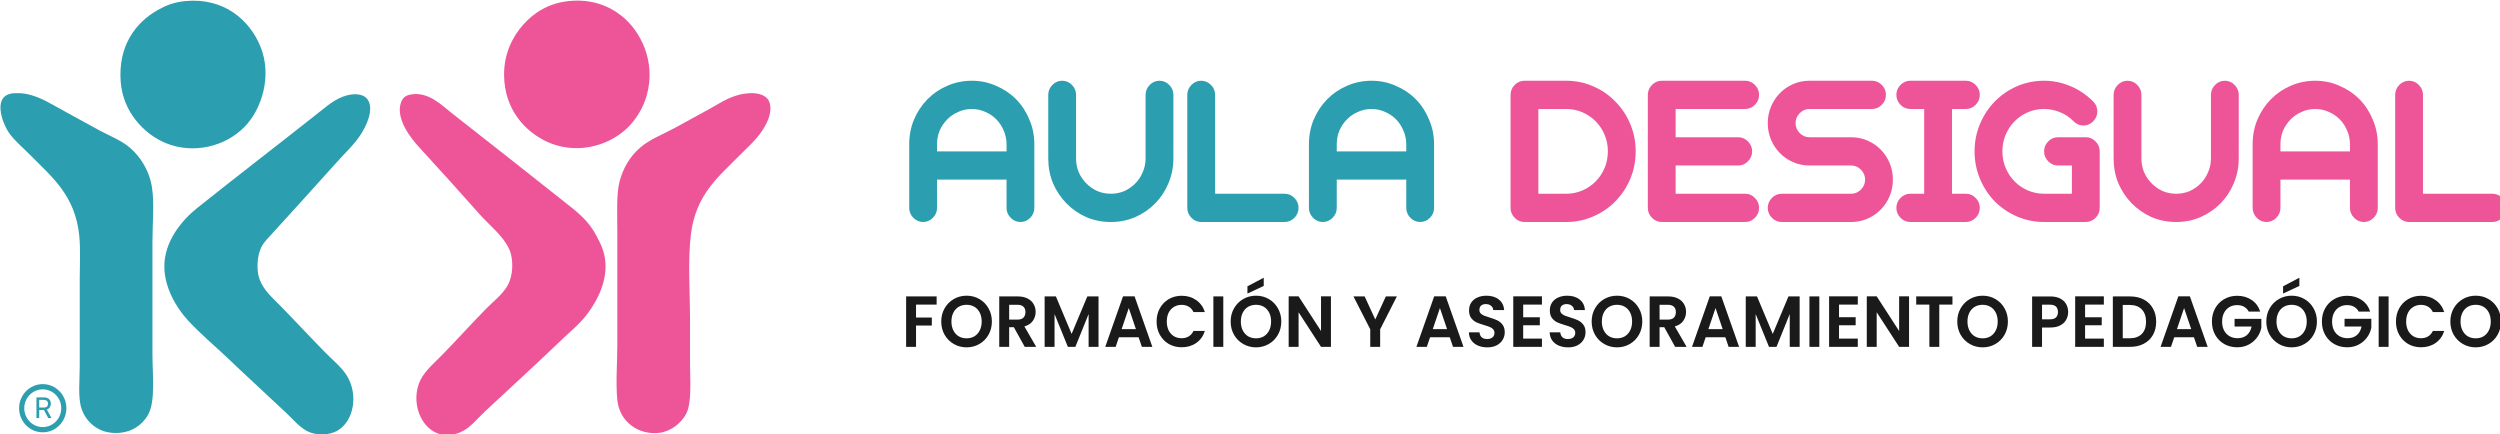
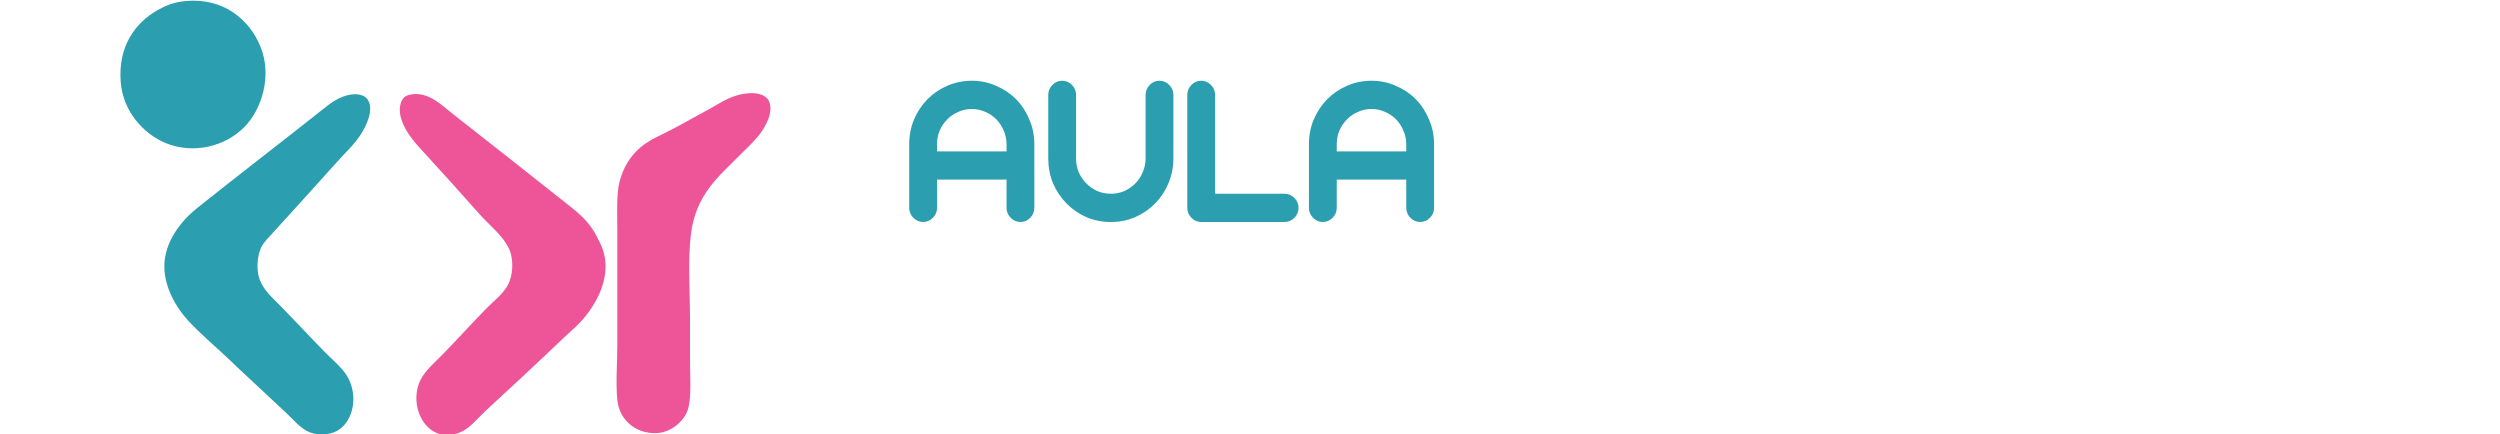
<svg xmlns="http://www.w3.org/2000/svg" xmlns:ns1="http://www.inkscape.org/namespaces/inkscape" xmlns:ns2="http://sodipodi.sourceforge.net/DTD/sodipodi-0.dtd" width="130.947mm" height="22.74mm" viewBox="0 0 130.947 22.74" version="1.1" id="svg1" ns1:version="1.3.2 (091e20ef0f, 2023-11-25)" ns2:docname="logotipo.svg">
  <ns2:namedview id="namedview1" pagecolor="#ffffff" bordercolor="#000000" borderopacity="0.25" ns1:showpageshadow="2" ns1:pageopacity="0.0" ns1:pagecheckerboard="0" ns1:deskcolor="#d1d1d1" ns1:document-units="mm" ns1:zoom="2.9077484" ns1:cx="226.11998" ns1:cy="90.7919" ns1:window-width="3440" ns1:window-height="1358" ns1:window-x="0" ns1:window-y="0" ns1:window-maximized="1" ns1:current-layer="g3193-5" />
  <defs id="defs1" />
  <g ns1:label="Capa 1" ns1:groupmode="layer" id="layer1" transform="translate(-44.031,-111.39)">
    <g id="g9815-1" style="isolation:isolate" transform="matrix(0.402,0,0,0.402,15.57,71.489)" ns1:export-filename="../../../../../../../../home/sergio/logotipo.svg" ns1:export-xdpi="2102.1826" ns1:export-ydpi="2102.1826">
      <g id="g3193-5" transform="translate(0,-1.416)">
        <g id="g5810-27-9" transform="matrix(0.188,0,0,0.191,47.666,-323.522)" style="isolation:isolate">
          <path d="m 839.918,2362.714 q 0,3.915 -2.861,6.775 -2.861,2.861 -6.775,2.861 -3.915,0 -6.775,-2.861 -2.861,-2.861 -2.861,-6.775 v -19.272 h -48.179 v 19.272 q 0,3.915 -2.861,6.775 -2.861,2.861 -6.775,2.861 -3.915,0 -6.775,-2.861 -2.861,-2.861 -2.861,-6.775 v -43.361 q 0,-9.034 3.312,-16.863 3.463,-7.98 9.335,-13.851 5.872,-5.872 13.701,-9.184 7.98,-3.463 17.013,-3.463 9.034,0 16.863,3.463 7.98,3.312 13.852,9.184 5.872,5.872 9.184,13.851 3.463,7.829 3.463,16.863 z m -67.451,-38.543 h 48.179 v -4.818 q 0,-4.968 -1.957,-9.335 -1.807,-4.366 -5.119,-7.678 -3.312,-3.312 -7.679,-5.119 -4.366,-1.957 -9.335,-1.957 -4.968,0 -9.335,1.957 -4.366,1.807 -7.679,5.119 -3.312,3.312 -5.27,7.678 -1.807,4.366 -1.807,9.335 z m 163.809,4.818 q 0,9.034 -3.463,17.013 -3.312,7.829 -9.184,13.701 -5.872,5.872 -13.852,9.335 -7.829,3.312 -16.863,3.312 -9.034,0 -17.013,-3.312 -7.829,-3.463 -13.701,-9.335 -5.872,-5.872 -9.335,-13.701 -3.312,-7.98 -3.312,-17.013 v -43.361 q 0,-3.915 2.861,-6.775 2.861,-2.861 6.775,-2.861 3.915,0 6.775,2.861 2.861,2.861 2.861,6.775 v 43.361 q 0,4.968 1.807,9.335 1.957,4.366 5.27,7.679 3.312,3.312 7.679,5.27 4.366,1.807 9.335,1.807 4.968,0 9.335,-1.807 4.366,-1.957 7.679,-5.27 3.312,-3.312 5.119,-7.679 1.957,-4.366 1.957,-9.335 v -43.361 q 0,-3.915 2.861,-6.775 2.861,-2.861 6.775,-2.861 3.915,0 6.775,2.861 2.861,2.861 2.861,6.775 z m 9.636,-43.361 q 0,-3.915 2.861,-6.775 2.861,-2.861 6.775,-2.861 3.915,0 6.775,2.861 2.861,2.861 2.861,6.775 v 67.451 h 48.179 q 3.915,0 6.775,2.861 2.861,2.861 2.861,6.775 0,3.915 -2.861,6.775 -2.861,2.861 -6.775,2.861 h -57.815 q -3.915,0 -6.775,-2.861 -2.861,-2.861 -2.861,-6.775 z m 171.036,77.087 q 0,3.915 -2.861,6.775 -2.861,2.861 -6.775,2.861 -3.915,0 -6.775,-2.861 -2.861,-2.861 -2.861,-6.775 v -19.272 h -48.179 v 19.272 q 0,3.915 -2.861,6.775 -2.861,2.861 -6.775,2.861 -3.914,0 -6.775,-2.861 -2.861,-2.861 -2.861,-6.775 v -43.361 q 0,-9.034 3.312,-16.863 3.463,-7.98 9.335,-13.851 5.872,-5.872 13.701,-9.184 7.98,-3.463 17.013,-3.463 9.034,0 16.863,3.463 7.98,3.312 13.851,9.184 5.872,5.872 9.184,13.851 3.463,7.829 3.463,16.863 z m -67.451,-38.543 h 48.179 v -4.818 q 0,-4.968 -1.957,-9.335 -1.807,-4.366 -5.119,-7.678 -3.312,-3.312 -7.678,-5.119 -4.366,-1.957 -9.335,-1.957 -4.968,0 -9.335,1.957 -4.366,1.807 -7.678,5.119 -3.312,3.312 -5.27,7.678 -1.807,4.366 -1.807,9.335 z" id="text56-2-09-4" style="font-size:150.56px;font-family:GeometrySoftPro-A;fill:#2b9eb0;stroke-width:7.528" aria-label="AULA" />
-           <path d="m 1179.584,2372.35 q -3.914,0 -6.775,-2.861 -2.861,-2.861 -2.861,-6.775 v -77.087 q 0,-3.915 2.861,-6.775 2.861,-2.861 6.775,-2.861 h 28.908 q 9.937,0 18.669,3.764 8.883,3.764 15.357,10.389 6.625,6.474 10.389,15.357 3.764,8.732 3.764,18.669 0,9.937 -3.764,18.82 -3.764,8.732 -10.389,15.357 -6.474,6.474 -15.357,10.238 -8.732,3.764 -18.669,3.764 z m 9.636,-77.087 v 57.815 h 19.272 q 6.022,0 11.292,-2.258 5.27,-2.258 9.184,-6.173 3.915,-3.914 6.173,-9.184 2.258,-5.27 2.258,-11.292 0,-6.022 -2.258,-11.292 -2.258,-5.27 -6.173,-9.184 -3.914,-3.915 -9.184,-6.173 -5.27,-2.258 -11.292,-2.258 z m 95.154,57.815 h 48.179 q 3.915,0 6.775,2.861 2.861,2.861 2.861,6.775 0,3.915 -2.861,6.775 -2.861,2.861 -6.775,2.861 h -57.815 q -3.915,0 -6.775,-2.861 -2.861,-2.861 -2.861,-6.775 v -77.087 q 0,-3.915 2.861,-6.775 2.861,-2.861 6.775,-2.861 h 57.815 q 3.915,0 6.775,2.861 2.861,2.861 2.861,6.775 0,3.915 -2.861,6.775 -2.861,2.861 -6.775,2.861 h -48.179 v 19.272 h 43.361 q 3.914,0 6.775,2.861 2.861,2.861 2.861,6.775 0,3.914 -2.861,6.775 -2.861,2.861 -6.775,2.861 h -43.361 z m 121.653,0 q 3.915,0 6.775,-2.861 2.861,-2.861 2.861,-6.775 0,-3.914 -2.861,-6.775 -2.861,-2.861 -6.775,-2.861 h -28.907 q -6.022,0 -11.292,-2.258 -5.27,-2.258 -9.184,-6.173 -3.914,-3.914 -6.173,-9.184 -2.258,-5.27 -2.258,-11.292 0,-6.022 2.258,-11.292 2.258,-5.27 6.173,-9.184 3.915,-3.914 9.184,-6.173 5.27,-2.258 11.292,-2.258 h 43.361 q 3.914,0 6.775,2.861 2.861,2.861 2.861,6.775 0,3.915 -2.861,6.775 -2.861,2.861 -6.775,2.861 h -43.361 q -3.915,0 -6.775,2.861 -2.861,2.861 -2.861,6.775 0,3.914 2.861,6.775 2.861,2.861 6.775,2.861 h 28.907 q 6.022,0 11.292,2.258 5.27,2.258 9.184,6.173 3.914,3.914 6.173,9.184 2.258,5.27 2.258,11.292 0,6.022 -2.258,11.292 -2.258,5.27 -6.173,9.184 -3.915,3.915 -9.184,6.173 -5.27,2.258 -11.292,2.258 h -48.179 q -3.915,0 -6.775,-2.861 -2.861,-2.861 -2.861,-6.775 0,-3.914 2.861,-6.775 2.861,-2.861 6.775,-2.861 z m 50.588,-57.815 h -9.636 q -3.915,0 -6.775,-2.861 -2.861,-2.861 -2.861,-6.775 0,-3.915 2.861,-6.775 2.861,-2.861 6.775,-2.861 h 38.543 q 3.915,0 6.775,2.861 2.861,2.861 2.861,6.775 0,3.915 -2.861,6.775 -2.861,2.861 -6.775,2.861 h -9.636 v 57.815 h 9.636 q 3.915,0 6.775,2.861 2.861,2.861 2.861,6.775 0,3.915 -2.861,6.775 -2.861,2.861 -6.775,2.861 h -38.543 q -3.915,0 -6.775,-2.861 -2.861,-2.861 -2.861,-6.775 0,-3.914 2.861,-6.775 2.861,-2.861 6.775,-2.861 h 9.636 z m 102.381,38.543 h -9.636 q -3.915,0 -6.775,-2.861 -2.861,-2.861 -2.861,-6.775 0,-3.915 2.861,-6.775 2.861,-2.861 6.775,-2.861 h 19.272 q 3.915,0 6.775,2.861 2.861,2.861 2.861,6.775 v 38.543 q 0,3.915 -2.861,6.775 -2.861,2.861 -6.775,2.861 h -28.907 q -9.937,0 -18.82,-3.764 -8.732,-3.764 -15.357,-10.238 -6.474,-6.625 -10.238,-15.357 -3.764,-8.883 -3.764,-18.82 0,-9.937 3.764,-18.669 3.764,-8.883 10.238,-15.357 6.625,-6.625 15.357,-10.389 8.883,-3.764 18.82,-3.764 9.335,0 18.067,3.613 8.732,3.463 15.959,10.539 2.861,2.861 2.861,6.775 0,3.915 -2.861,6.775 -2.861,2.861 -6.775,2.861 -3.915,0 -6.775,-2.861 -4.216,-4.216 -9.636,-6.324 -5.42,-2.108 -10.84,-2.108 -6.022,0 -11.292,2.258 -5.27,2.258 -9.184,6.173 -3.915,3.915 -6.173,9.184 -2.258,5.27 -2.258,11.292 0,6.022 2.258,11.292 2.258,5.27 6.173,9.184 3.914,3.915 9.184,6.173 5.27,2.258 11.292,2.258 h 19.272 z m 115.63,-4.818 q 0,9.034 -3.463,17.013 -3.312,7.829 -9.184,13.701 -5.872,5.872 -13.852,9.335 -7.829,3.312 -16.863,3.312 -9.034,0 -17.013,-3.312 -7.829,-3.463 -13.701,-9.335 -5.872,-5.872 -9.335,-13.701 -3.312,-7.98 -3.312,-17.013 v -43.361 q 0,-3.915 2.861,-6.775 2.861,-2.861 6.775,-2.861 3.914,0 6.775,2.861 2.861,2.861 2.861,6.775 v 43.361 q 0,4.968 1.807,9.335 1.957,4.366 5.27,7.679 3.312,3.312 7.679,5.27 4.366,1.807 9.335,1.807 4.968,0 9.335,-1.807 4.366,-1.957 7.679,-5.27 3.312,-3.312 5.119,-7.679 1.957,-4.366 1.957,-9.335 v -43.361 q 0,-3.915 2.861,-6.775 2.861,-2.861 6.775,-2.861 3.914,0 6.775,2.861 2.861,2.861 2.861,6.775 z m 96.359,33.725 q 0,3.915 -2.861,6.775 -2.861,2.861 -6.775,2.861 -3.914,0 -6.775,-2.861 -2.861,-2.861 -2.861,-6.775 v -19.272 h -48.179 v 19.272 q 0,3.915 -2.861,6.775 -2.861,2.861 -6.775,2.861 -3.914,0 -6.775,-2.861 -2.861,-2.861 -2.861,-6.775 v -43.361 q 0,-9.034 3.312,-16.863 3.463,-7.98 9.335,-13.851 5.872,-5.872 13.701,-9.184 7.98,-3.463 17.013,-3.463 9.034,0 16.863,3.463 7.98,3.312 13.851,9.184 5.872,5.872 9.184,13.851 3.463,7.829 3.463,16.863 z m -67.451,-38.543 h 48.179 v -4.818 q 0,-4.968 -1.957,-9.335 -1.807,-4.366 -5.119,-7.678 -3.312,-3.312 -7.679,-5.119 -4.366,-1.957 -9.335,-1.957 -4.968,0 -9.335,1.957 -4.366,1.807 -7.679,5.119 -3.312,3.312 -5.27,7.678 -1.807,4.366 -1.807,9.335 z m 79.496,-38.543 q 0,-3.915 2.861,-6.775 2.861,-2.861 6.775,-2.861 3.915,0 6.775,2.861 2.861,2.861 2.861,6.775 v 67.451 h 48.179 q 3.914,0 6.775,2.861 2.861,2.861 2.861,6.775 0,3.915 -2.861,6.775 -2.861,2.861 -6.775,2.861 h -57.815 q -3.914,0 -6.775,-2.861 -2.861,-2.861 -2.861,-6.775 z" id="text58-2-3-9" style="font-size:150.56px;font-family:GeometrySoftPro-A;fill:#ed5598;stroke-width:7.528" aria-label="DESIGUAL" />
        </g>
-         <path d="m 194.786,137.914 v 1.053 h -2.712 v 1.668 h 2.078 v 1.035 h -2.078 v 2.749 h -1.305 v -6.505 z m 3.942,6.571 q -0.913,0 -1.678,-0.429 -0.764,-0.429 -1.212,-1.184 -0.447,-0.764 -0.447,-1.724 0,-0.951 0.447,-1.706 0.447,-0.764 1.212,-1.193 0.764,-0.429 1.678,-0.429 0.923,0 1.678,0.429 0.764,0.429 1.202,1.193 0.447,0.755 0.447,1.706 0,0.96 -0.447,1.724 -0.438,0.755 -1.202,1.184 -0.764,0.429 -1.678,0.429 z m 0,-1.165 q 0.587,0 1.035,-0.261 0.447,-0.27 0.699,-0.764 0.252,-0.494 0.252,-1.146 0,-0.652 -0.252,-1.137 -0.252,-0.494 -0.699,-0.755 -0.447,-0.261 -1.035,-0.261 -0.587,0 -1.044,0.261 -0.447,0.261 -0.699,0.755 -0.252,0.485 -0.252,1.137 0,0.652 0.252,1.146 0.252,0.494 0.699,0.764 0.457,0.261 1.044,0.261 z m 7.652,1.1 -1.435,-2.535 h -0.615 v 2.535 h -1.305 v -6.505 h 2.442 q 0.755,0 1.286,0.27 0.531,0.261 0.792,0.718 0.27,0.447 0.27,1.007 0,0.643 -0.373,1.165 -0.373,0.513 -1.109,0.708 l 1.556,2.638 z m -2.05,-3.514 h 1.09 q 0.531,0 0.792,-0.252 0.261,-0.261 0.261,-0.718 0,-0.447 -0.261,-0.69 -0.261,-0.252 -0.792,-0.252 h -1.09 z m 11.762,-2.992 v 6.505 h -1.305 v -4.231 l -1.743,4.231 h -0.988 l -1.752,-4.231 v 4.231 h -1.305 v -6.505 h 1.482 l 2.069,4.837 2.069,-4.837 z m 5.275,5.266 h -2.591 l -0.429,1.24 h -1.37 l 2.339,-6.515 h 1.519 l 2.339,6.515 h -1.379 z m -0.354,-1.044 -0.941,-2.721 -0.941,2.721 z m 2.721,-0.979 q 0,-0.96 0.429,-1.715 0.438,-0.764 1.184,-1.184 0.755,-0.429 1.687,-0.429 1.09,0 1.911,0.559 0.82,0.559 1.146,1.547 h -1.5 q -0.224,-0.466 -0.634,-0.699 -0.401,-0.233 -0.932,-0.233 -0.569,0 -1.016,0.27 -0.438,0.261 -0.69,0.746 -0.242,0.485 -0.242,1.137 0,0.643 0.242,1.137 0.252,0.485 0.69,0.755 0.447,0.261 1.016,0.261 0.531,0 0.932,-0.233 0.41,-0.242 0.634,-0.708 h 1.5 q -0.326,0.997 -1.146,1.556 -0.811,0.55 -1.911,0.55 -0.932,0 -1.687,-0.419 -0.746,-0.429 -1.184,-1.184 -0.429,-0.755 -0.429,-1.715 z m 8.779,-3.243 v 6.505 h -1.305 v -6.505 z m 4.306,6.571 q -0.913,0 -1.678,-0.429 -0.764,-0.429 -1.212,-1.184 -0.447,-0.764 -0.447,-1.724 0,-0.951 0.447,-1.706 0.447,-0.764 1.212,-1.193 0.764,-0.429 1.678,-0.429 0.923,0 1.678,0.429 0.764,0.429 1.202,1.193 0.447,0.755 0.447,1.706 0,0.96 -0.447,1.724 -0.438,0.755 -1.202,1.184 -0.764,0.429 -1.678,0.429 z m 0,-1.165 q 0.587,0 1.035,-0.261 0.447,-0.27 0.699,-0.764 0.252,-0.494 0.252,-1.146 0,-0.652 -0.252,-1.137 -0.252,-0.494 -0.699,-0.755 -0.447,-0.261 -1.035,-0.261 -0.587,0 -1.044,0.261 -0.447,0.261 -0.699,0.755 -0.252,0.485 -0.252,1.137 0,0.652 0.252,1.146 0.252,0.494 0.699,0.764 0.457,0.261 1.044,0.261 z m 1.016,-6.757 -2.144,0.979 v -0.932 l 2.144,-1.109 z m 8.845,7.857 h -1.305 l -2.954,-4.464 v 4.464 h -1.305 v -6.515 h 1.305 l 2.954,4.474 v -4.474 h 1.305 z m 8.677,-6.505 -2.199,4.241 v 2.265 h -1.305 v -2.265 l -2.209,-4.241 h 1.473 l 1.398,2.973 1.389,-2.973 z m 6.962,5.266 h -2.591 l -0.429,1.24 h -1.37 l 2.339,-6.515 h 1.519 l 2.339,6.515 h -1.379 z m -0.354,-1.044 -0.941,-2.721 -0.941,2.721 z m 5.284,2.349 q -0.68,0 -1.23,-0.233 -0.541,-0.233 -0.857,-0.671 -0.317,-0.438 -0.326,-1.035 h 1.398 q 0.028,0.401 0.28,0.634 0.261,0.233 0.708,0.233 0.457,0 0.718,-0.214 0.261,-0.224 0.261,-0.578 0,-0.289 -0.177,-0.475 -0.177,-0.186 -0.447,-0.289 -0.261,-0.112 -0.727,-0.242 -0.634,-0.186 -1.034,-0.363 -0.391,-0.186 -0.68,-0.55 -0.28,-0.373 -0.28,-0.988 0,-0.578 0.289,-1.007 0.289,-0.429 0.811,-0.652 0.522,-0.233 1.193,-0.233 1.007,0 1.631,0.494 0.634,0.485 0.699,1.361 h -1.435 q -0.019,-0.336 -0.289,-0.55 -0.261,-0.224 -0.699,-0.224 -0.382,0 -0.615,0.196 -0.224,0.196 -0.224,0.569 0,0.261 0.168,0.438 0.177,0.168 0.429,0.28 0.261,0.103 0.727,0.242 0.634,0.186 1.034,0.373 0.401,0.186 0.69,0.559 0.289,0.373 0.289,0.979 0,0.522 -0.27,0.969 -0.27,0.447 -0.792,0.718 -0.522,0.261 -1.24,0.261 z m 4.734,-5.517 v 1.631 h 2.19 v 1.035 H 271.982 v 1.724 h 2.47 v 1.062 h -3.775 v -6.515 h 3.775 v 1.062 z m 5.899,5.517 q -0.68,0 -1.23,-0.233 -0.541,-0.233 -0.857,-0.671 -0.317,-0.438 -0.326,-1.035 h 1.398 q 0.028,0.401 0.28,0.634 0.261,0.233 0.708,0.233 0.457,0 0.718,-0.214 0.261,-0.224 0.261,-0.578 0,-0.289 -0.177,-0.475 -0.177,-0.186 -0.447,-0.289 -0.261,-0.112 -0.727,-0.242 -0.634,-0.186 -1.034,-0.363 -0.391,-0.186 -0.68,-0.55 -0.28,-0.373 -0.28,-0.988 0,-0.578 0.289,-1.007 0.289,-0.429 0.811,-0.652 0.522,-0.233 1.193,-0.233 1.007,0 1.631,0.494 0.634,0.485 0.699,1.361 h -1.435 q -0.019,-0.336 -0.289,-0.55 -0.261,-0.224 -0.699,-0.224 -0.382,0 -0.615,0.196 -0.224,0.196 -0.224,0.569 0,0.261 0.168,0.438 0.177,0.168 0.429,0.28 0.261,0.103 0.727,0.242 0.634,0.186 1.034,0.373 0.401,0.186 0.69,0.559 0.289,0.373 0.289,0.979 0,0.522 -0.27,0.969 -0.27,0.447 -0.792,0.718 -0.522,0.261 -1.24,0.261 z m 6.449,0 q -0.913,0 -1.678,-0.429 -0.764,-0.429 -1.212,-1.184 -0.447,-0.764 -0.447,-1.724 0,-0.951 0.447,-1.706 0.447,-0.764 1.212,-1.193 0.764,-0.429 1.678,-0.429 0.923,0 1.678,0.429 0.764,0.429 1.202,1.193 0.447,0.755 0.447,1.706 0,0.96 -0.447,1.724 -0.438,0.755 -1.202,1.184 -0.764,0.429 -1.678,0.429 z m 0,-1.165 q 0.587,0 1.035,-0.261 0.447,-0.27 0.699,-0.764 0.252,-0.494 0.252,-1.146 0,-0.652 -0.252,-1.137 -0.252,-0.494 -0.699,-0.755 -0.447,-0.261 -1.035,-0.261 -0.587,0 -1.044,0.261 -0.447,0.261 -0.699,0.755 -0.252,0.485 -0.252,1.137 0,0.652 0.252,1.146 0.252,0.494 0.699,0.764 0.457,0.261 1.044,0.261 z m 7.652,1.1 -1.435,-2.535 h -0.615 v 2.535 h -1.305 v -6.505 h 2.442 q 0.755,0 1.286,0.27 0.531,0.261 0.792,0.718 0.27,0.447 0.27,1.007 0,0.643 -0.373,1.165 -0.373,0.513 -1.109,0.708 l 1.556,2.638 z m -2.05,-3.514 h 1.09 q 0.531,0 0.792,-0.252 0.261,-0.261 0.261,-0.718 0,-0.447 -0.261,-0.69 -0.261,-0.252 -0.792,-0.252 h -1.09 z m 8.658,2.274 h -2.591 l -0.429,1.24 h -1.37 l 2.339,-6.515 h 1.519 l 2.339,6.515 h -1.379 z m -0.354,-1.044 -0.941,-2.721 -0.941,2.721 z m 10.131,-4.222 v 6.505 h -1.305 v -4.231 l -1.743,4.231 h -0.988 l -1.752,-4.231 v 4.231 h -1.305 v -6.505 h 1.482 l 2.069,4.837 2.069,-4.837 z m 2.591,0 v 6.505 h -1.305 v -6.505 z m 2.591,1.053 v 1.631 h 2.19 v 1.035 h -2.19 v 1.724 h 2.47 v 1.062 h -3.775 v -6.515 h 3.775 v 1.062 z m 9.217,5.452 h -1.305 l -2.954,-4.464 v 4.464 h -1.305 v -6.515 h 1.305 l 2.954,4.474 v -4.474 h 1.305 z m 5.713,-6.505 v 1.053 h -1.734 v 5.452 h -1.305 v -5.452 h -1.733 v -1.053 z m 3.97,6.571 q -0.913,0 -1.678,-0.429 -0.764,-0.429 -1.212,-1.184 -0.447,-0.764 -0.447,-1.724 0,-0.951 0.447,-1.706 0.447,-0.764 1.212,-1.193 0.764,-0.429 1.678,-0.429 0.923,0 1.678,0.429 0.764,0.429 1.202,1.193 0.447,0.755 0.447,1.706 0,0.96 -0.447,1.724 -0.438,0.755 -1.202,1.184 -0.764,0.429 -1.678,0.429 z m 0,-1.165 q 0.587,0 1.034,-0.261 0.447,-0.27 0.699,-0.764 0.252,-0.494 0.252,-1.146 0,-0.652 -0.252,-1.137 -0.252,-0.494 -0.699,-0.755 -0.447,-0.261 -1.034,-0.261 -0.587,0 -1.044,0.261 -0.447,0.261 -0.699,0.755 -0.252,0.485 -0.252,1.137 0,0.652 0.252,1.146 0.252,0.494 0.699,0.764 0.457,0.261 1.044,0.261 z m 11.258,-3.392 q 0,0.522 -0.252,0.979 -0.242,0.457 -0.774,0.736 -0.522,0.28 -1.323,0.28 h -1.09 v 2.498 h -1.305 v -6.505 h 2.395 q 0.755,0 1.286,0.261 0.531,0.261 0.792,0.718 0.27,0.457 0.27,1.034 z m -2.405,0.941 q 0.541,0 0.801,-0.242 0.261,-0.252 0.261,-0.699 0,-0.951 -1.062,-0.951 h -1.035 v 1.892 z m 4.632,-1.901 v 1.631 h 2.19 v 1.035 h -2.19 v 1.724 h 2.47 v 1.062 h -3.775 v -6.515 h 3.775 v 1.062 z m 5.927,-1.053 q 1.025,0 1.799,0.401 0.783,0.401 1.202,1.146 0.429,0.736 0.429,1.715 0,0.979 -0.429,1.715 -0.419,0.727 -1.202,1.128 -0.774,0.401 -1.799,0.401 h -2.274 v -6.505 z m -0.047,5.396 q 1.025,0 1.584,-0.559 0.559,-0.559 0.559,-1.575 0,-1.016 -0.559,-1.584 -0.559,-0.578 -1.584,-0.578 h -0.923 v 4.296 z m 8.444,-0.13 h -2.591 l -0.429,1.24 h -1.37 l 2.339,-6.515 h 1.519 l 2.339,6.515 h -1.379 z m -0.354,-1.044 -0.941,-2.721 -0.941,2.721 z m 7.568,-2.265 q -0.224,-0.41 -0.615,-0.624 -0.391,-0.214 -0.913,-0.214 -0.578,0 -1.025,0.261 -0.447,0.261 -0.699,0.746 -0.252,0.485 -0.252,1.118 0,0.652 0.252,1.137 0.261,0.485 0.718,0.746 0.457,0.261 1.062,0.261 0.746,0 1.221,-0.391 0.475,-0.401 0.624,-1.109 h -2.237 v -0.997 h 3.523 v 1.137 q -0.13,0.68 -0.559,1.258 -0.429,0.578 -1.109,0.932 -0.671,0.345 -1.51,0.345 -0.941,0 -1.706,-0.419 -0.755,-0.429 -1.193,-1.184 -0.429,-0.755 -0.429,-1.715 0,-0.96 0.429,-1.715 0.438,-0.764 1.193,-1.184 0.764,-0.429 1.696,-0.429 1.1,0 1.911,0.541 0.811,0.531 1.118,1.5 z m 5.648,4.613 q -0.913,0 -1.678,-0.429 -0.764,-0.429 -1.212,-1.184 -0.447,-0.764 -0.447,-1.724 0,-0.951 0.447,-1.706 0.447,-0.764 1.212,-1.193 0.764,-0.429 1.678,-0.429 0.923,0 1.678,0.429 0.764,0.429 1.202,1.193 0.447,0.755 0.447,1.706 0,0.96 -0.447,1.724 -0.438,0.755 -1.202,1.184 -0.764,0.429 -1.678,0.429 z m 0,-1.165 q 0.587,0 1.035,-0.261 0.447,-0.27 0.699,-0.764 0.252,-0.494 0.252,-1.146 0,-0.652 -0.252,-1.137 -0.252,-0.494 -0.699,-0.755 -0.447,-0.261 -1.035,-0.261 -0.587,0 -1.044,0.261 -0.447,0.261 -0.699,0.755 -0.252,0.485 -0.252,1.137 0,0.652 0.252,1.146 0.252,0.494 0.699,0.764 0.457,0.261 1.044,0.261 z m 1.016,-6.757 -2.144,0.979 v -0.932 l 2.144,-1.109 z m 7.81,3.309 q -0.224,-0.41 -0.615,-0.624 -0.391,-0.214 -0.913,-0.214 -0.578,0 -1.025,0.261 -0.447,0.261 -0.699,0.746 -0.252,0.485 -0.252,1.118 0,0.652 0.252,1.137 0.261,0.485 0.718,0.746 0.457,0.261 1.062,0.261 0.746,0 1.221,-0.391 0.475,-0.401 0.624,-1.109 h -2.237 v -0.997 h 3.523 v 1.137 q -0.13,0.68 -0.559,1.258 -0.429,0.578 -1.109,0.932 -0.671,0.345 -1.51,0.345 -0.941,0 -1.706,-0.419 -0.755,-0.429 -1.193,-1.184 -0.429,-0.755 -0.429,-1.715 0,-0.96 0.429,-1.715 0.438,-0.764 1.193,-1.184 0.764,-0.429 1.696,-0.429 1.1,0 1.911,0.541 0.811,0.531 1.118,1.5 z m 3.933,-1.957 v 6.505 h -1.305 v -6.505 z m 0.969,3.243 q 0,-0.96 0.429,-1.715 0.438,-0.764 1.184,-1.184 0.755,-0.429 1.687,-0.429 1.09,0 1.911,0.559 0.82,0.559 1.146,1.547 h -1.5 q -0.224,-0.466 -0.634,-0.699 -0.401,-0.233 -0.932,-0.233 -0.569,0 -1.016,0.27 -0.438,0.261 -0.69,0.746 -0.242,0.485 -0.242,1.137 0,0.643 0.242,1.137 0.252,0.485 0.69,0.755 0.447,0.261 1.016,0.261 0.531,0 0.932,-0.233 0.41,-0.242 0.634,-0.708 h 1.5 q -0.326,0.997 -1.146,1.556 -0.811,0.55 -1.911,0.55 -0.932,0 -1.687,-0.419 -0.746,-0.429 -1.184,-1.184 -0.429,-0.755 -0.429,-1.715 z m 10.494,3.327 q -0.913,0 -1.678,-0.429 -0.764,-0.429 -1.212,-1.184 -0.447,-0.764 -0.447,-1.724 0,-0.951 0.447,-1.706 0.447,-0.764 1.212,-1.193 0.764,-0.429 1.678,-0.429 0.923,0 1.678,0.429 0.764,0.429 1.202,1.193 0.447,0.755 0.447,1.706 0,0.96 -0.447,1.724 -0.438,0.755 -1.202,1.184 -0.764,0.429 -1.678,0.429 z m 0,-1.165 q 0.587,0 1.034,-0.261 0.447,-0.27 0.699,-0.764 0.252,-0.494 0.252,-1.146 0,-0.652 -0.252,-1.137 -0.252,-0.494 -0.699,-0.755 -0.447,-0.261 -1.034,-0.261 -0.587,0 -1.044,0.261 -0.447,0.261 -0.699,0.755 -0.252,0.485 -0.252,1.137 0,0.652 0.252,1.146 0.252,0.494 0.699,0.764 0.457,0.261 1.044,0.261 z" id="text67-6-60-0" style="font-weight:600;font-size:9.32px;font-family:Poppins;-inkscape-font-specification:'Poppins Semi-Bold';fill:#1a1a1a;stroke-width:0.666" transform="scale(0.99,1.01)" aria-label="FORMACIÓN Y ASESORAMIENTO PEDAGÓGICO" />
      </g>
      <g id="g3186-1" transform="matrix(0.922,0,0,0.922,5.507,7.721)">
        <path d="m 97.028,99.429 c 5.406,-0.507 9.051,2.656 10.586,6.413 1.723,4.216 0.136,8.942 -2.242,11.366 -2.732,2.786 -7.222,3.9 -11.147,2.286 -3.013,-1.239 -6.026,-4.373 -6.352,-8.636 -0.394,-5.165 2.162,-8.423 5.231,-10.16 1.141,-0.646 2.309,-1.119 3.923,-1.27 z" fill-rule="evenodd" fill="#2b9eb0" id="path42-4-7-7" style="isolation:isolate;stroke-width:0.19" />
-         <path d="m 151.205,99.429 c 3.195,-0.33 5.684,0.666 7.535,2.159 2.535,2.044 4.804,6.304 3.487,11.112 -0.488,1.782 -1.559,3.553 -2.865,4.762 -2.904,2.689 -7.469,3.655 -11.396,1.778 -2.888,-1.381 -5.87,-4.437 -5.916,-9.334 -0.029,-3.055 1.214,-5.453 2.678,-7.112 1.465,-1.66 3.537,-3.062 6.476,-3.366 z" fill-rule="evenodd" fill="#ed5598" id="path44-8-53-7" style="isolation:isolate;stroke-width:0.19" />
-         <path d="m 73.178,112.446 c 1.477,-0.081 3.202,0.607 4.421,1.27 2.541,1.382 4.768,2.653 7.286,4 1.274,0.682 2.654,1.25 3.674,1.968 1.879,1.323 3.355,3.57 3.736,6.096 0.348,2.306 0.062,5.081 0.062,7.747 v 15.62 c 0,2.964 0.437,6.775 -0.561,8.636 -0.913,1.704 -2.711,2.852 -5.106,2.667 -2.147,-0.166 -3.74,-1.59 -4.359,-3.429 -0.522,-1.549 -0.249,-4.03 -0.249,-5.969 V 138.734 c 0,-2.005 0.129,-4.142 -0.062,-6.096 -0.565,-5.761 -3.874,-8.332 -6.912,-11.43 -0.991,-1.01 -2.177,-1.967 -2.989,-3.111 -1.006,-1.417 -2.593,-5.657 0.934,-5.651 0.041,0 0.083,0.002 0.125,0 z" fill-rule="evenodd" fill="#2b9eb0" id="path46-7-56-1" style="isolation:isolate;stroke-width:0.19" />
        <path d="m 176.799,112.446 c 1.195,-0.053 2.504,0.274 2.802,1.461 0.38,1.509 -0.56,3.083 -1.183,4 -0.824,1.212 -1.961,2.19 -2.927,3.175 -3.031,3.091 -6.332,5.583 -7.037,11.302 -0.463,3.755 -0.124,8.254 -0.125,12.192 v 6.159 c 0,2.282 0.278,5.472 -0.56,7.048 -0.7,1.317 -2.204,2.485 -3.799,2.667 -2.996,0.343 -5.628,-1.641 -5.916,-4.635 -0.241,-2.503 -3.8e-4,-5.222 0,-7.81 1.8e-4,-5.237 -3.8e-4,-10.289 0,-15.62 1.8e-4,-2.654 -0.159,-5.62 0.311,-7.429 0.501,-1.926 1.467,-3.57 2.927,-4.826 1.38,-1.187 3.201,-1.866 4.92,-2.794 1.604,-0.866 3.22,-1.772 4.982,-2.73 1.546,-0.841 3.146,-2.049 5.604,-2.159 z" fill-rule="evenodd" fill="#ed5598" id="path48-1-2-1" style="isolation:isolate;stroke-width:0.19" />
        <path d="m 120.442,112.636 c 0.837,-0.115 1.901,0.003 2.366,0.762 0.92,1.501 -0.363,3.846 -0.934,4.763 -0.924,1.482 -2.249,2.674 -3.487,4.063 -2.984,3.351 -5.939,6.56 -8.967,9.906 -0.595,0.658 -1.302,1.333 -1.681,2.095 -0.585,1.174 -0.72,3.214 -0.249,4.509 0.572,1.57 1.847,2.645 2.865,3.683 2.195,2.239 4.185,4.394 6.414,6.667 1.079,1.101 2.346,2.085 3.114,3.366 1.552,2.589 0.981,6.296 -1.37,7.683 -1.061,0.626 -2.965,0.812 -4.421,0 -1.034,-0.576 -1.934,-1.661 -2.865,-2.54 -2.827,-2.668 -5.495,-5.085 -8.345,-7.81 -1.488,-1.423 -3.747,-3.311 -5.542,-5.27 -1.73,-1.888 -3.263,-4.673 -3.301,-7.493 -0.047,-3.588 2.459,-6.603 4.608,-8.318 5.867,-4.684 11.577,-9.054 17.623,-13.843 1.079,-0.855 2.407,-1.981 4.172,-2.222 z" fill-rule="evenodd" fill="#2b9eb0" id="path50-7-9-5" style="isolation:isolate;stroke-width:0.19" />
        <path d="m 128.849,112.636 c 2.517,-0.47 4.438,1.562 5.854,2.667 5.261,4.104 10.592,8.333 15.879,12.509 1.885,1.489 3.412,2.615 4.608,4.953 0.546,1.067 1.065,2.051 1.183,3.619 0.238,3.15 -1.618,6.191 -3.052,7.874 -0.883,1.037 -1.872,1.837 -2.74,2.667 -3.666,3.506 -7.406,6.955 -11.209,10.477 -1.165,1.079 -2.118,2.401 -3.55,2.984 -4.618,1.881 -7.497,-3.661 -5.542,-7.493 0.636,-1.247 1.975,-2.395 2.989,-3.429 2.118,-2.159 4.12,-4.391 6.227,-6.54 1.078,-1.099 2.29,-1.976 3.051,-3.302 0.758,-1.32 0.902,-3.566 0.249,-5.08 -0.812,-1.881 -2.788,-3.398 -4.172,-4.953 -2.828,-3.175 -5.642,-6.311 -8.656,-9.588 -0.884,-0.961 -3.315,-3.869 -2.491,-6.223 0.247,-0.706 0.652,-1.009 1.37,-1.143 z" fill-rule="evenodd" fill="#ed5598" id="path52-27-1-9" style="isolation:isolate;stroke-width:0.19" />
-         <path d="m 76.856,153.561 c -1.842,0 -3.34,1.527 -3.34,3.406 0,1.878 1.498,3.406 3.34,3.406 1.842,0 3.34,-1.528 3.34,-3.406 0,-1.878 -1.498,-3.406 -3.34,-3.406 z m 0,0.74 c 1.444,0 2.614,1.193 2.614,2.665 0,1.472 -1.17,2.665 -2.614,2.665 -1.444,0 -2.614,-1.193 -2.614,-2.665 0,-1.472 1.17,-2.665 2.614,-2.665 z m -0.89,1.138 v 2.92 h 0.39 v -1.138 h 0.676 l 0.603,1.138 h 0.454 l -0.654,-1.203 c 0.355,-0.119 0.567,-0.434 0.567,-0.838 0,-0.534 -0.366,-0.879 -0.93,-0.879 z m 0.39,0.352 h 0.667 c 0.36,0 0.576,0.204 0.576,0.542 0,0.346 -0.203,0.541 -0.563,0.541 h -0.681 z" fill="#2b9eb0" id="path78-1-26-7" style="isolation:isolate;stroke-width:0.19" />
      </g>
    </g>
  </g>
</svg>